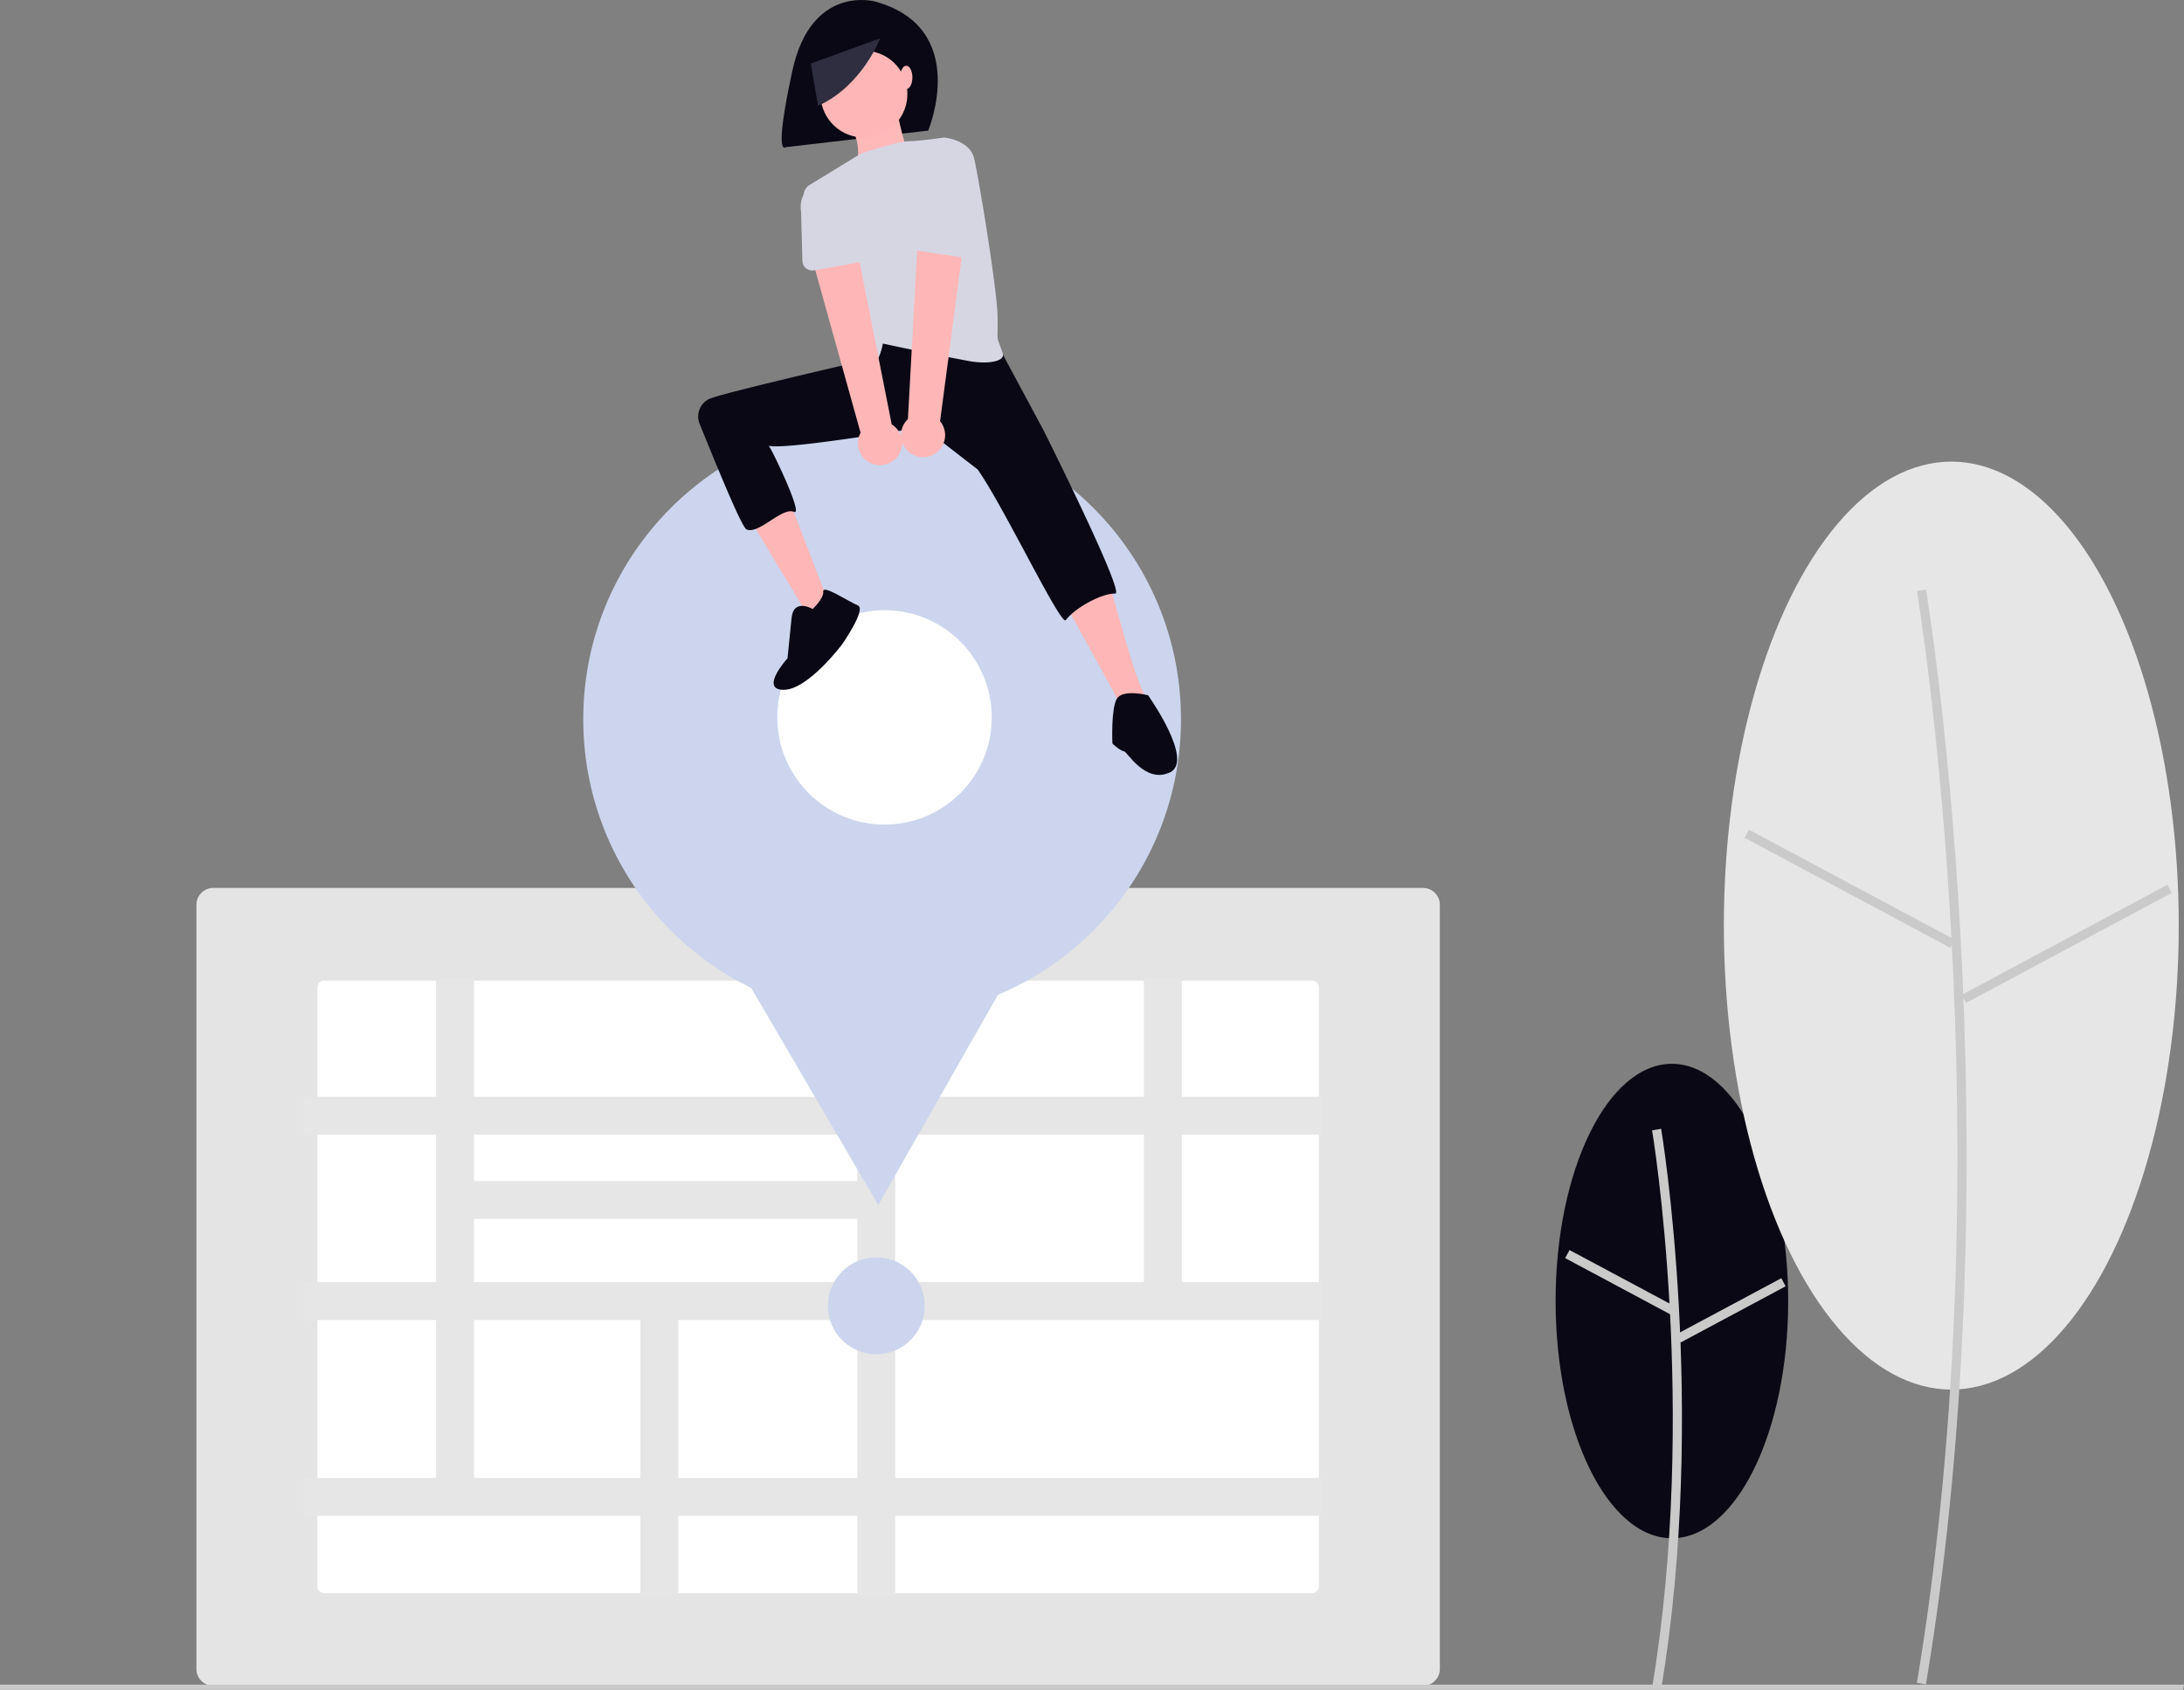
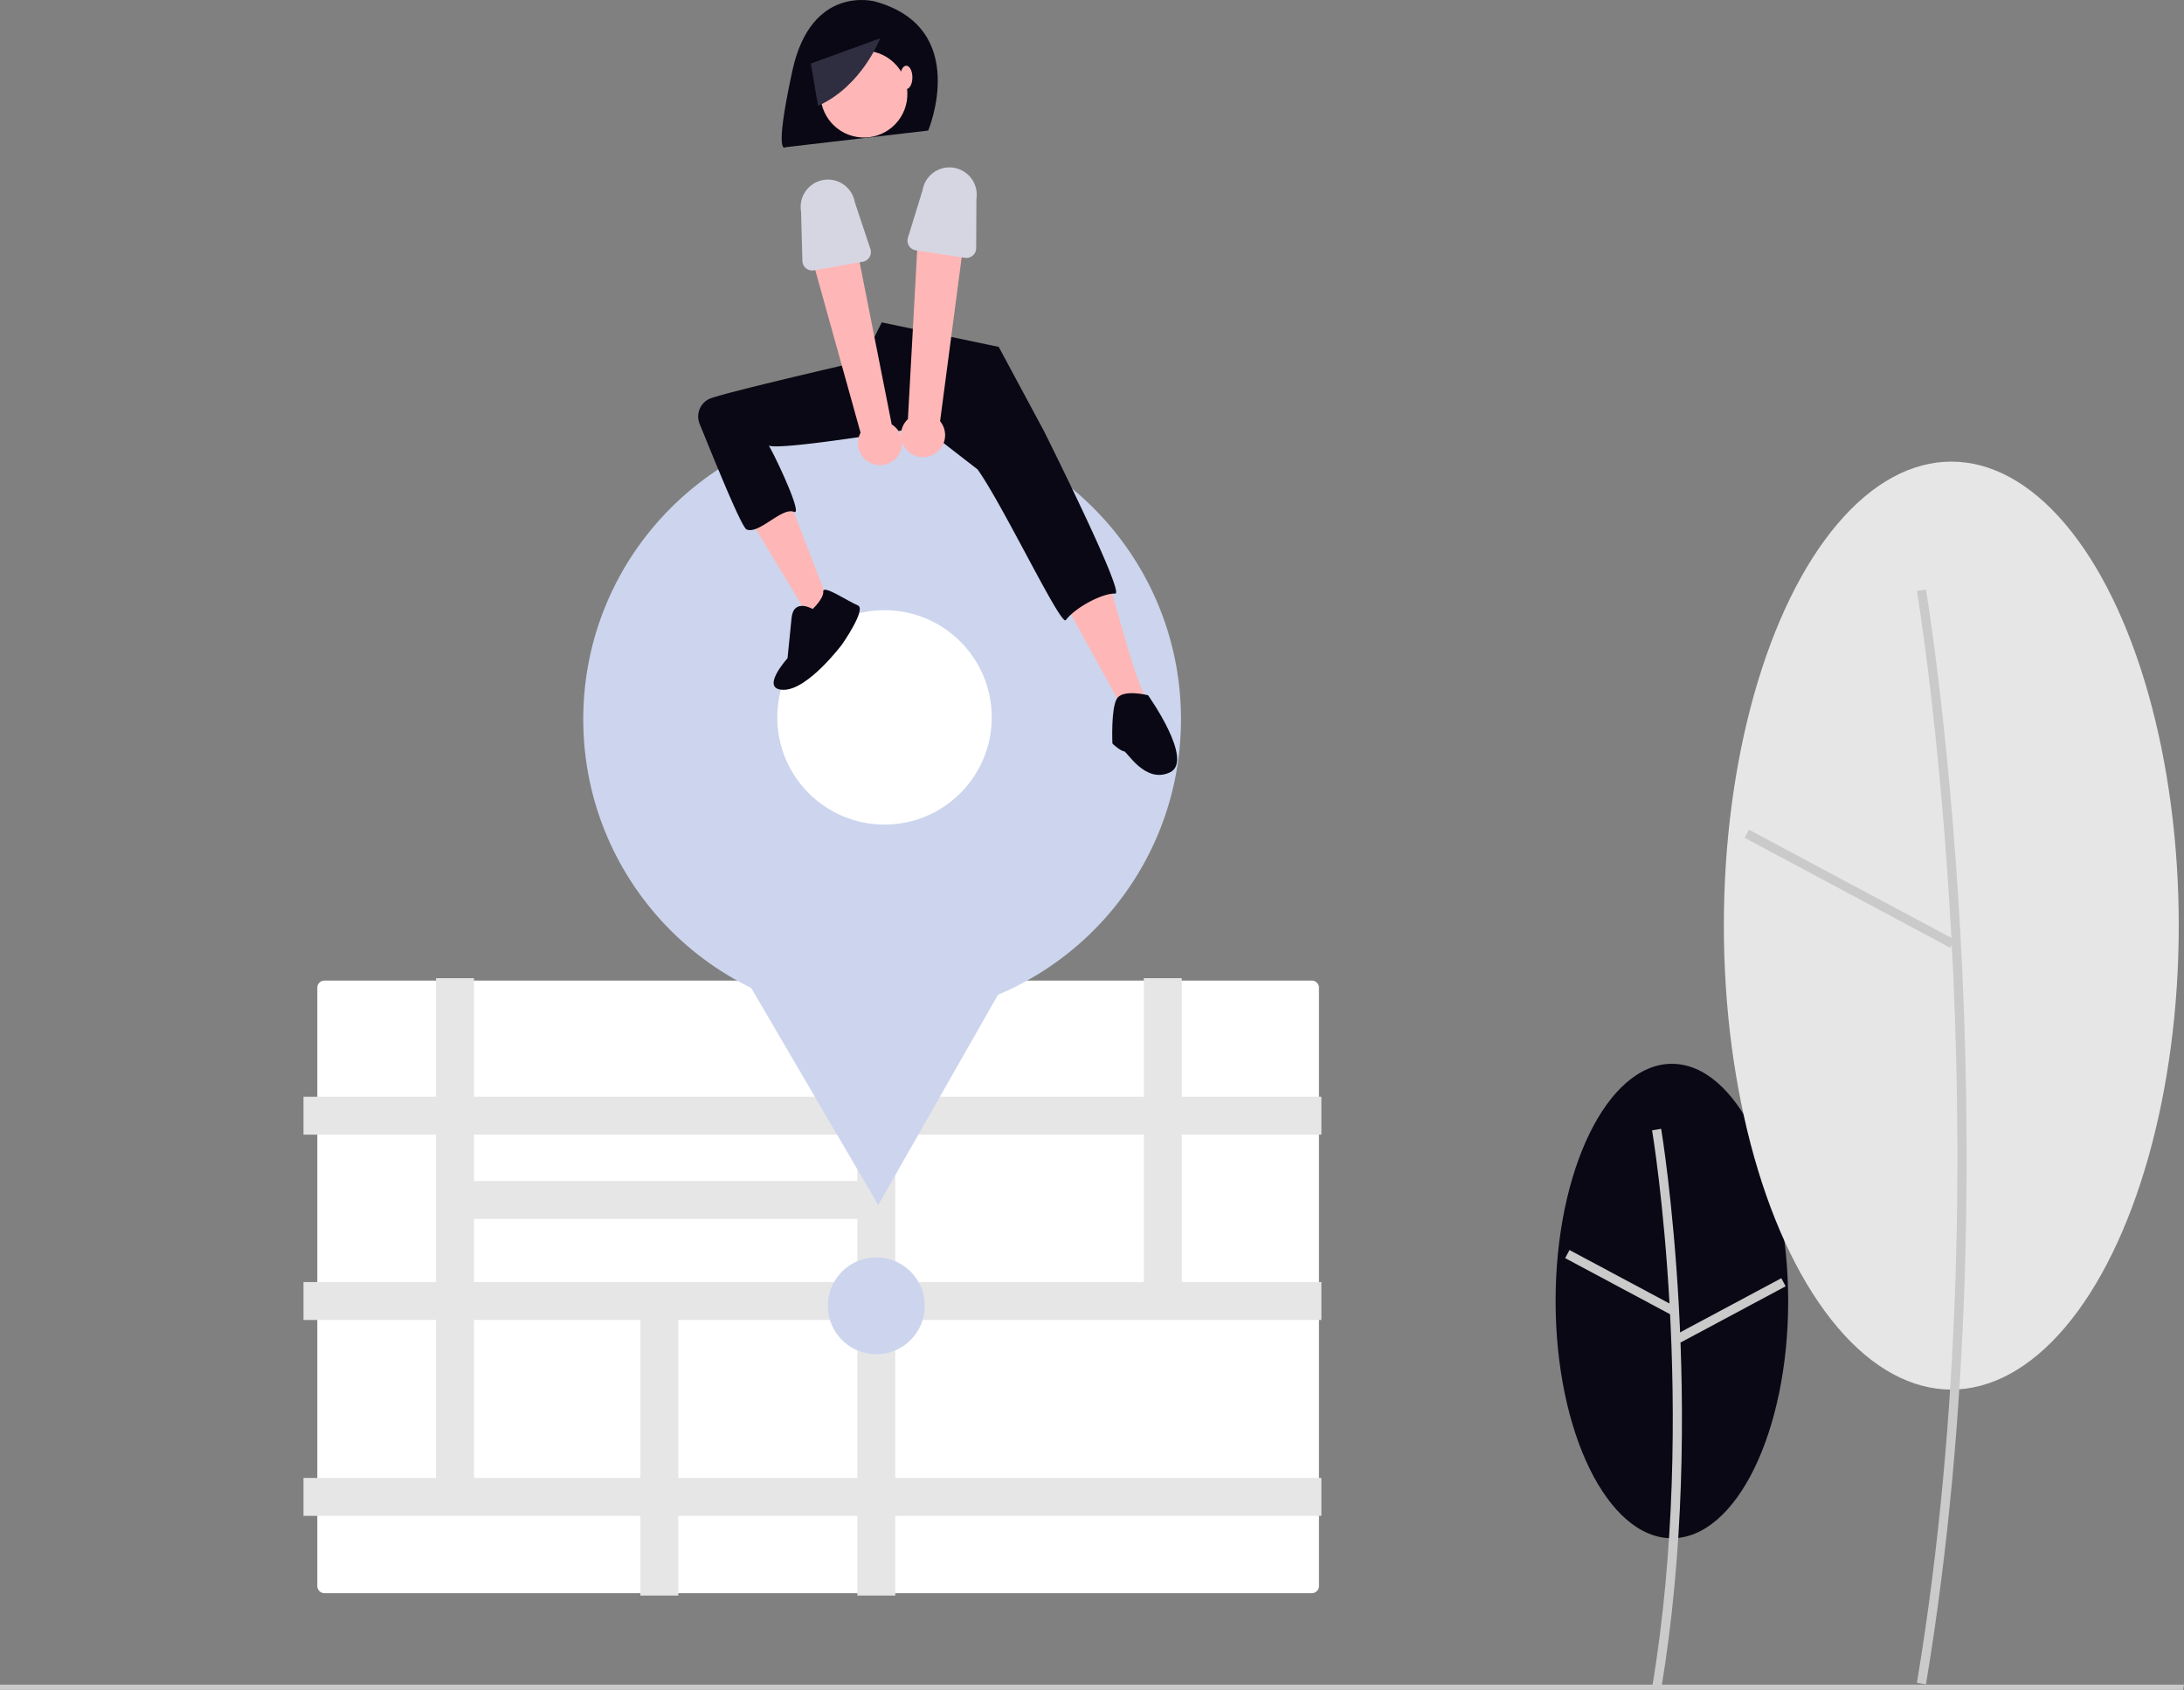
<svg xmlns="http://www.w3.org/2000/svg" width="910.908" height="704.996" viewBox="0 0 910.908 704.996" role="img" artist="Katerina Limpitsouni" source="https://undraw.co/">
  <rect x="0" y="0" width="910.908" height="704.996" fill="#808080" stroke="none" />
  <g id="Group_92" data-name="Group 92" transform="translate(-505 -188)">
    <ellipse id="Ellipse_282" data-name="Ellipse 282" cx="48.503" cy="98.965" rx="48.503" ry="98.965" transform="translate(1153.814 631.805)" fill="#090814" />
    <path id="Path_1485-563" data-name="Path 1485" d="M837.384,802.263c19.426-116.551.2-232.682,0-233.84l-3.779.64c.2,1.153,19.315,116.673,0,232.571Z" transform="translate(360.454 90.498)" fill="#cacaca" />
    <rect id="Rectangle_359" data-name="Rectangle 359" width="3.833" height="49.74" transform="translate(1157.802 712.873) rotate(-61.858)" fill="#cacaca" />
    <rect id="Rectangle_360" data-name="Rectangle 360" width="49.741" height="3.833" transform="translate(1204.099 744.718) rotate(-28.158)" fill="#cacaca" />
    <ellipse id="Ellipse_283" data-name="Ellipse 283" cx="94.866" cy="193.564" rx="94.866" ry="193.564" transform="translate(1223.989 380.58)" fill="#e6e6e6" />
    <path id="Path_1486-564" data-name="Path 1486" d="M947.834,800.179c37.944-227.66.383-454.492,0-456.756l-3.779.64c.383,2.259,37.834,228.48,0,455.487Z" transform="translate(360.454 90.498)" fill="#cacaca" />
    <rect id="Rectangle_361" data-name="Rectangle 361" width="3.833" height="97.287" transform="translate(1232.657 537.519) rotate(-61.858)" fill="#cacaca" />
-     <rect id="Rectangle_362" data-name="Rectangle 362" width="97.287" height="3.833" transform="translate(1323.207 603.025) rotate(-28.158)" fill="#cacaca" />
-     <path id="Path_1487-565" data-name="Path 1487" d="M738.076,800.787h-504.6a7.008,7.008,0,0,1-7-7V474.942a7.008,7.008,0,0,1,7-7h504.6a7.008,7.008,0,0,1,7,7V793.787a7.009,7.009,0,0,1-7,7Z" transform="translate(360.454 90.498)" fill="#e4e4e4" />
    <path id="Path_1488-566" data-name="Path 1488" d="M279.884,506.579a3,3,0,0,0-3,3V759.151a3,3,0,0,0,3,3H691.671a3,3,0,0,0,3-3V509.579a3,3,0,0,0-3-3Z" transform="translate(360.454 90.498)" fill="#fff" />
    <path id="Path_1489-567" data-name="Path 1489" d="M695.671,570.859V555.044H637.437V505.579H621.622v49.465H517.947V505.579H502.133v49.465H342.227V505.579H326.412v49.465H271.117v15.815h55.294v61.5H271.117v15.815h55.294v65.9H271.117v15.815H411.636V763.15h15.815V729.886h74.681V763.15h15.814V729.886H695.671V714.071H517.947v-65.9H695.671V632.361H637.437v-61.5Zm-193.538,0v19.329H342.227V570.859ZM342.227,606H502.133v26.358H342.227Zm0,108.068v-65.9h69.41v65.9Zm159.906,0H427.451v-65.9h74.681Zm119.49-81.71H517.947v-61.5H621.622Z" transform="translate(360.454 90.498)" fill="#e6e6e6" />
    <circle id="Ellipse_284" data-name="Ellipse 284" cx="20.208" cy="20.208" r="20.208" transform="translate(850.286 712.559)" fill="#CCD5ED" />
    <path id="Path_1490-568" data-name="Path 1490" d="M910.513,705H0v-2.182H910.908Z" transform="translate(505 188)" fill="#cacaca" />
    <circle id="Ellipse_285" data-name="Ellipse 285" cx="124.655" cy="124.655" r="124.655" transform="translate(748.261 363.412)" fill="#CCD5ED" />
-     <path id="Path_1491-569" data-name="Path 1491" d="M369.135,502.707l-39.382-67.274-39.382-67.274,77.952-.469,77.952-.469L407.7,434.964Z" transform="translate(502.171 188)" fill="#CCD5ED" />
+     <path id="Path_1491-569" data-name="Path 1491" d="M369.135,502.707l-39.382-67.274-39.382-67.274,77.952-.469,77.952-.469L407.7,434.964" transform="translate(502.171 188)" fill="#CCD5ED" />
    <circle id="Ellipse_286" data-name="Ellipse 286" cx="44.724" cy="44.724" r="44.724" transform="translate(829.192 442.558)" fill="#fff" />
    <path id="Path_1492-570" data-name="Path 1492" d="M509.579,98.143s-26.674-7.514-34.563,28.928-2.878,31.85-2.878,31.85l59.546-6.95S549.589,109.225,509.579,98.143Z" transform="translate(360.454 90.498)" fill="#090814" />
    <path id="Path_1493-571" data-name="Path 1493" d="M470.787,258.012s-40.242,1.863-33.273,17.659q.739,1.675,1.376,3.138a282.526,282.526,0,0,0,17.164,33.223l24.733,40.98,9-5-25.327-65.837,22.765-1.858Z" transform="translate(360.454 90.498)" fill="#ffb6b6" />
-     <path id="Path_1517-572" data-name="Path 1517" d="M519.629,169.563s3.717,19.513,6.969,22.3-24.623,6.969-24.623,6.969,4.181-13.473-.929-20.442S519.629,169.563,519.629,169.563Z" transform="translate(359.324 63.845)" fill="#ffb9b9" />
    <path id="Path_1494-573" data-name="Path 1494" d="M576.891,274.742l13.008,28.34s9.756,9.756,20.442,48.782,13.008,37.632,13.008,37.632l-10.562,3.518-43.33-78.781-21.371-26.946,6.5-14.4Z" transform="translate(360.454 90.498)" fill="#ffb6b6" />
    <path id="Path_1495-574" data-name="Path 1495" d="M561.095,242.221l18.693,34.792s34.263,68.418,29.883,68.142c-4.924-.311-16.356,5.483-20.6,11.054-2.05,2.689-26.28-48.2-36.8-62.883L529.5,275.671s-64.636,10.879-64.715,7.341c-.039-1.733,15.315,29.877,10.916,28.035-5.012-2.1-14.549,9.46-19.747,7.346-2.145-.872-13.466-28.993-19.6-44.048a8.148,8.148,0,0,1,3.77-10.311c4.61-2.4,68.662-17.023,68.662-17.023l-1.12-5.721L512.313,232Z" transform="translate(360.454 90.498)" fill="#090814" />
    <circle id="Ellipse_287" data-name="Ellipse 287" cx="18.119" cy="18.119" r="18.119" transform="translate(844.546 242.238) rotate(-80.783)" fill="#ffb6b6" />
-     <path id="Path_1496-575" data-name="Path 1496" d="M562.787,245.012c1,3-5.479,4.726-14.511,3.039-7.814-1.459-16.367-3.192-23.113-4.595-7.224-1.505-12.386-2.63-12.386-2.63s-1.858,11.615-7.9,10.221c-5.2-1.2-20.753-55.513-24.958-70.524a5.222,5.222,0,0,1,2.309-5.868l21.357-13.041s14.718-5.055,20.084-5.2,14.658-1.538,14.658-1.538,10.685.929,12.544,8.827,9.613,54.726,9.756,65.971C560.787,242.012,559.787,236.012,562.787,245.012Z" transform="translate(360.454 90.498)" fill="#d6d6e3" />
    <path id="Path_1497-576" data-name="Path 1497" d="M511.654,113.485s-7.514,19.911-25.922,28.176L482.726,124Z" transform="translate(360.454 90.498)" fill="#2f2e41" />
    <ellipse id="Ellipse_288" data-name="Ellipse 288" cx="2.555" cy="4.878" rx="2.555" ry="4.878" transform="translate(880.433 215.411)" fill="#ffb6b6" />
    <path id="Path_1501-577" data-name="Path 1501" d="M518.468,288.434a9.136,9.136,0,0,0-2-13.865L500.31,192.943l-18.556,7.1,21.719,78a9.185,9.185,0,0,0,15,10.389Z" transform="translate(360.454 90.498)" fill="#ffb6b6" />
    <path id="Path_1502-578" data-name="Path 1502" d="M504.4,206.7l-20.375,3.589a4.1,4.1,0,0,1-4.805-3.922l-.562-20.619a11.376,11.376,0,1,1,22.42-3.881l6.5,19.505A4.1,4.1,0,0,1,504.4,206.7Z" transform="translate(360.454 90.498)" fill="#d6d6e3" />
    <path id="Path_1503-579" data-name="Path 1503" d="M534.09,287a9.136,9.136,0,0,0,2.552-13.774l10.869-82.5-19.853.774-4.441,80.849A9.185,9.185,0,0,0,534.09,287Z" transform="translate(360.454 90.498)" fill="#ffb6b6" />
    <path id="Path_1504-580" data-name="Path 1504" d="M546.973,205.068l-20.45-3.134a4.1,4.1,0,0,1-3.294-5.256l6.079-19.71a11.376,11.376,0,1,1,22.48,3.513l-.1,20.559a4.1,4.1,0,0,1-4.717,4.028Z" transform="translate(360.454 90.498)" fill="#d6d6e3" />
    <path id="Path_1515-581" data-name="Path 1515" d="M478.852,371.293s-9.123-1.352-6.758,6.758l4.731,16.219s-6.082,16.557,3.379,12.84,15.543-26.694,15.543-26.694,4.055-17.571,0-17.571-16.895-2.7-15.543,0S478.852,371.293,478.852,371.293Z" transform="translate(539.055 -81.574) rotate(22)" fill="#090814" />
    <path id="Path_1516-582" data-name="Path 1516" d="M613.914,411.619s-10.626-2.732-13.055,1.518-1.822,18.216-1.822,18.519S602.681,435,603.9,435s8.8,13.662,19.127,8.8S613.914,411.619,613.914,411.619Z" transform="translate(369.917 66.429)" fill="#090814" />
  </g>
</svg>